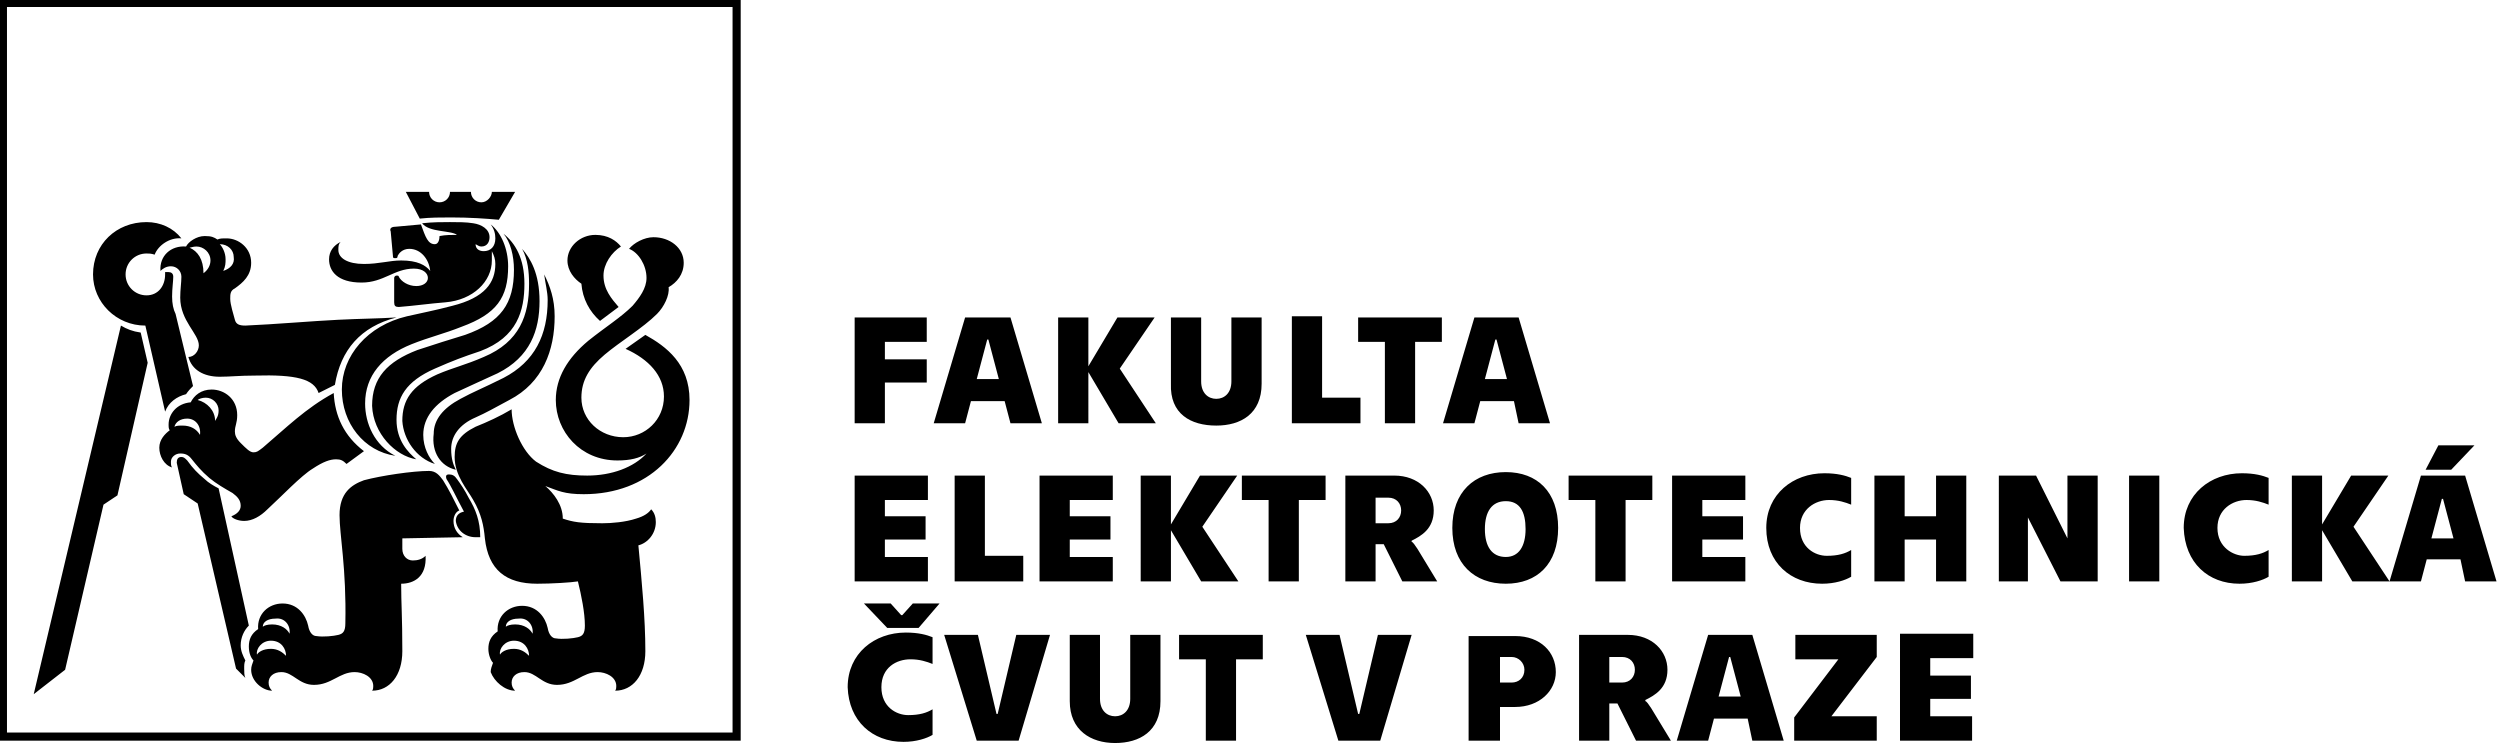
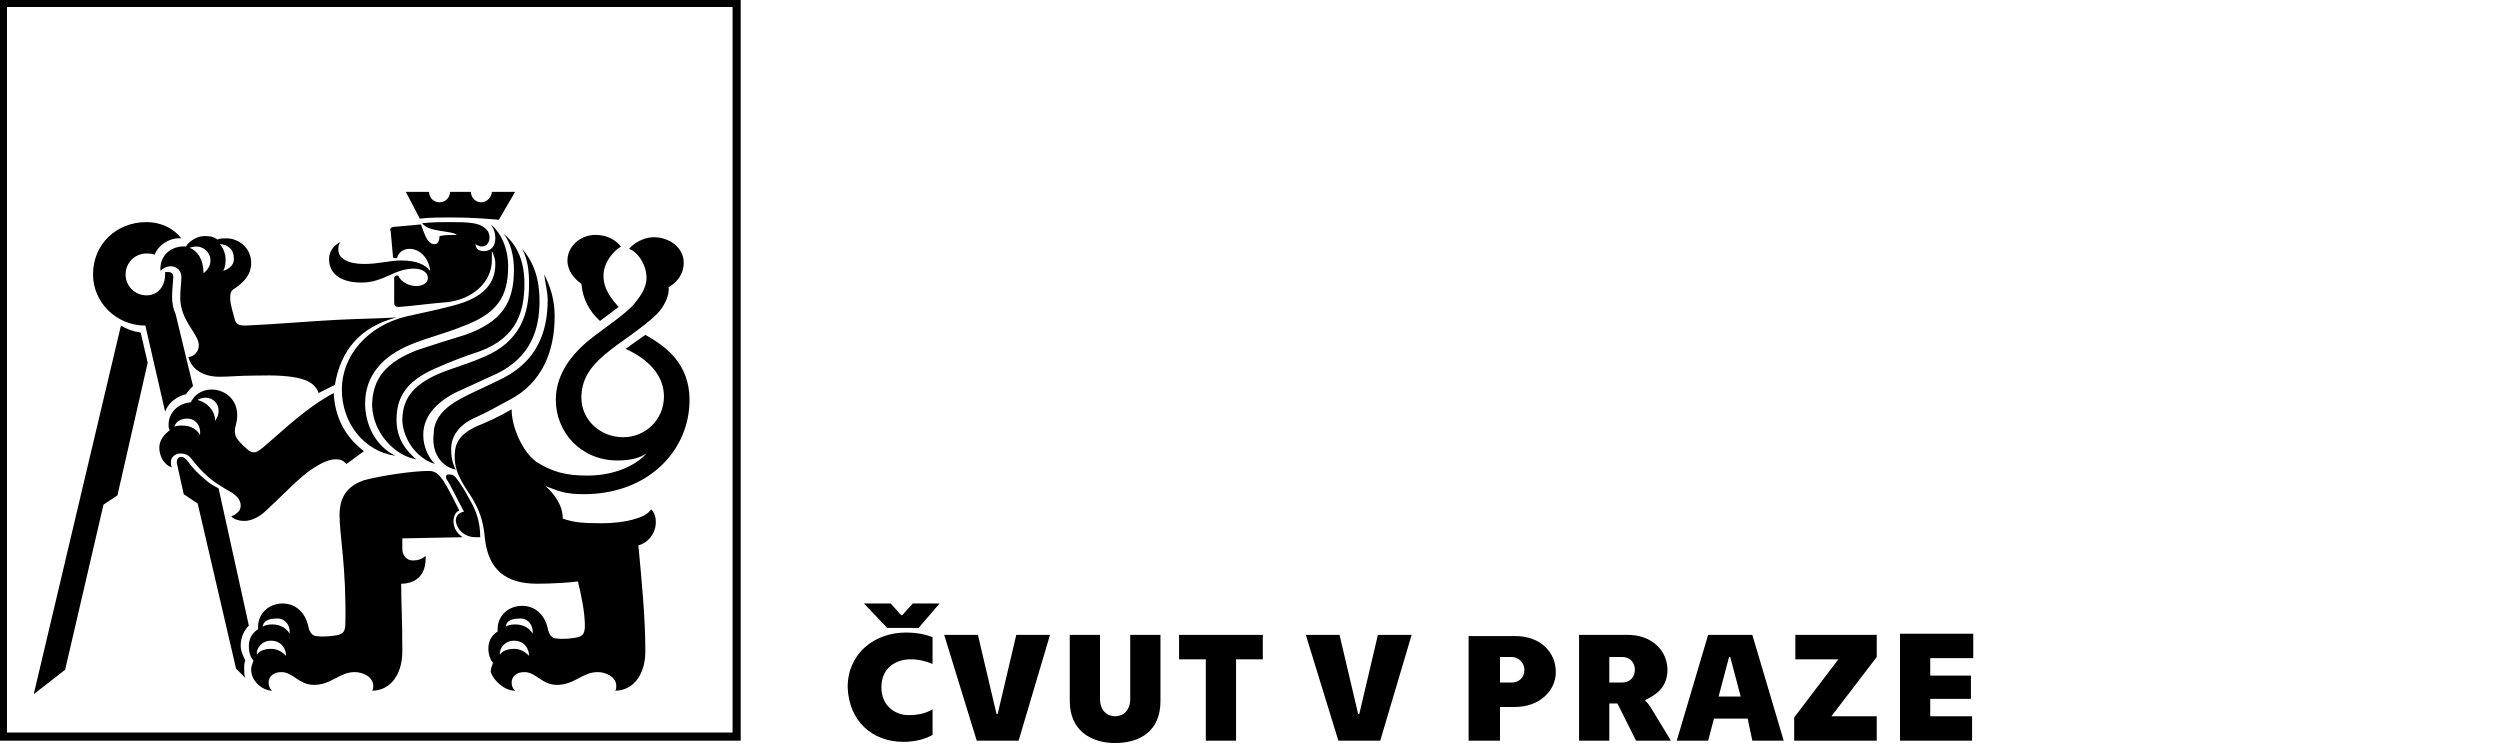
<svg xmlns="http://www.w3.org/2000/svg" xmlns:xlink="http://www.w3.org/1999/xlink" version="1.1" id="Layer_1" x="0px" y="0px" viewBox="0 0 215 64" style="enable-background:new 0 0 215 64;" xml:space="preserve">
  <style type="text/css">
	.st0{clip-path:url(#SVGID_2_);}
	.st1{clip-path:url(#SVGID_4_);fill:#000;}
	.st2{clip-path:url(#SVGID_6_);}
	.st3{clip-path:url(#SVGID_8_);fill:#000;}
	.st4{clip-path:url(#SVGID_10_);}
	.st5{clip-path:url(#SVGID_12_);fill:#000;}
	.st6{clip-path:url(#SVGID_14_);}
	.st7{clip-path:url(#SVGID_16_);fill:#000;}
	.st8{clip-path:url(#SVGID_18_);}
	.st9{clip-path:url(#SVGID_20_);fill:#000;}
</style>
  <g>
    <defs>
      <path id="SVGID_1_" d="M76.3,54H79l1.8-2.1h-2.3l-0.9,1h-0.1l-0.9-1h-2.3L76.3,54z M77.7,63.8c1.1,0,2-0.3,2.5-0.6V61    c-0.5,0.3-1.1,0.5-2.1,0.5c-1,0-2.3-0.7-2.3-2.4s1.3-2.4,2.5-2.4c0.8,0,1.4,0.2,1.9,0.4v-2.3c-0.5-0.2-1.2-0.4-2.3-0.4    c-2.7,0-5,1.8-5,4.7C73,62,75,63.8,77.7,63.8 M84,63.7h3.6l2.7-9.1h-2.9l-1.6,6.8h-0.1l-1.6-6.8h-2.9L84,63.7z M95.9,63.9    c2.1,0,3.9-1,3.9-3.6v-5.7h-2.6v5.5c0,1-0.6,1.5-1.3,1.5c-0.7,0-1.3-0.5-1.3-1.5v-5.5H92v5.7C92,62.8,93.8,63.9,95.9,63.9     M103.7,63.7h2.6v-7h2.3v-2.1h-7.2v2.1h2.3L103.7,63.7L103.7,63.7z M115.1,63.7h3.6l2.7-9.1h-2.9l-1.6,6.8h-0.1l-1.6-6.8h-2.9    L115.1,63.7z M126.4,63.7h2.6v-2.9h1.3c2.1,0,3.5-1.4,3.5-3c0-1.7-1.3-3.1-3.5-3.1h-4V63.7z M129,58.8v-2.3h1    c0.6,0,1.1,0.5,1.1,1.1c0,0.7-0.5,1.1-1.1,1.1H129z M135.8,63.7h2.6v-3.2h0.7l1.6,3.2h3l-1.7-2.8c-0.2-0.3-0.4-0.6-0.5-0.6l0-0.1    c0.8-0.4,1.9-1,1.9-2.6c0-1.6-1.3-3-3.4-3h-4.2L135.8,63.7L135.8,63.7z M138.4,58.8v-2.3h1.1c0.7,0,1.1,0.5,1.1,1.1    c0,0.6-0.4,1.1-1.1,1.1H138.4z M150.7,63.7h2.7l-2.7-9.1h-3.8l-2.7,9.1h2.7l0.5-1.9h2.9L150.7,63.7z M147.8,59.9l0.9-3.4h0.1    l0.9,3.4H147.8z M154.2,63.7h7.2v-2.1h-3.9l3.9-5.1v-1.9h-7v2.1h3.7l-3.8,5V63.7z M163.3,63.7h6.3v-2.1H166v-1.5h3.5v-2H166v-1.5    h3.7v-2.1h-6.3V63.7z" />
    </defs>
    <clipPath id="SVGID_2_">
      <use xlink:href="#SVGID_1_" style="overflow:visible;" />
    </clipPath>
    <g class="st0">
      <defs>
        <rect id="SVGID_3_" x="-152" y="-27" width="1600" height="4433" />
      </defs>
      <clipPath id="SVGID_4_">
        <use xlink:href="#SVGID_3_" style="overflow:visible;" />
      </clipPath>
      <rect x="72" y="50.9" class="st1" width="98.7" height="13.9" />
    </g>
  </g>
  <g>
    <defs>
-       <path id="SVGID_5_" d="M73.5,50h6.3v-2.1h-3.7v-1.5h3.5v-2h-3.5V43h3.7v-2.1h-6.3V50z M82.2,50H88v-2.2h-3.3v-6.9h-2.6V50z     M89.4,50h6.3v-2.1H92v-1.5h3.5v-2H92V43h3.7v-2.1h-6.3V50z M106.5,50l-3.1-4.7l3-4.4h-3.2l-2.5,4.2v-4.2h-2.6V50h2.6v-4.4    l2.6,4.4H106.5z M109.1,50h2.6v-7h2.3v-2.1h-7.2V43h2.3L109.1,50L109.1,50z M115.7,50h2.6v-3.2h0.7l1.6,3.2h3l-1.7-2.8    c-0.2-0.3-0.4-0.6-0.5-0.6l0-0.1c0.8-0.4,1.9-1,1.9-2.6c0-1.6-1.3-3-3.4-3h-4.2L115.7,50L115.7,50z M118.3,45.1v-2.3h1.1    c0.7,0,1.1,0.5,1.1,1.1c0,0.6-0.4,1.1-1.1,1.1H118.3z M129.5,50.2c2.7,0,4.5-1.7,4.5-4.8s-1.8-4.8-4.5-4.8c-2.7,0-4.6,1.7-4.6,4.8    S126.8,50.2,129.5,50.2 M129.5,47.9c-1.2,0-1.8-0.9-1.8-2.4c0-1.5,0.6-2.4,1.8-2.4c1.2,0,1.7,0.9,1.7,2.4    C131.2,47,130.6,47.9,129.5,47.9 M137.2,50h2.6v-7h2.3v-2.1h-7.2V43h2.3L137.2,50L137.2,50z M143.8,50h6.3v-2.1h-3.7v-1.5h3.5v-2    h-3.5V43h3.7v-2.1h-6.3V50z M156.7,50.2c1.1,0,2-0.3,2.5-0.6v-2.3c-0.5,0.3-1.1,0.5-2.1,0.5c-1,0-2.3-0.7-2.3-2.4    c0-1.6,1.3-2.4,2.5-2.4c0.8,0,1.4,0.2,1.9,0.4v-2.3c-0.5-0.2-1.2-0.4-2.3-0.4c-2.7,0-5,1.8-5,4.7C151.9,48.4,154,50.2,156.7,50.2     M161.2,40.9V50h2.6v-3.6h2.7V50h2.6v-9.1h-2.6v3.5h-2.7v-3.5H161.2z M171.8,50h2.6v-5.5h0l2.8,5.5h3.2v-9.1h-2.6v5.4h0l-2.7-5.4    h-3.2V50z M183.1,50h2.6v-9.1h-2.6V50z M192.6,50.2c1.1,0,2-0.3,2.5-0.6v-2.3c-0.5,0.3-1.1,0.5-2.1,0.5c-0.9,0-2.3-0.7-2.3-2.4    c0-1.6,1.3-2.4,2.5-2.4c0.8,0,1.4,0.2,1.9,0.4v-2.3c-0.5-0.2-1.2-0.4-2.3-0.4c-2.7,0-5,1.8-5,4.7    C187.9,48.4,189.9,50.2,192.6,50.2 M205.5,50l-3.1-4.7l3-4.4h-3.2l-2.5,4.2v-4.2h-2.6V50h2.6v-4.4l2.6,4.4H205.5z M212.8,38.3    h-3.1l-1.1,2.1h2.2L212.8,38.3z M212,50h2.7l-2.7-9.1h-3.8l-2.7,9.1h2.7l0.5-1.9h2.9L212,50z M209.1,46.3l0.9-3.4h0.1l0.9,3.4    H209.1z" />
-     </defs>
+       </defs>
    <clipPath id="SVGID_6_">
      <use xlink:href="#SVGID_5_" style="overflow:visible;" />
    </clipPath>
    <g class="st2">
      <defs>
        <rect id="SVGID_7_" x="-152" y="-27" width="1600" height="4433" />
      </defs>
      <clipPath id="SVGID_8_">
        <use xlink:href="#SVGID_7_" style="overflow:visible;" />
      </clipPath>
-       <rect x="72.5" y="37.3" class="st3" width="143.2" height="13.9" />
    </g>
  </g>
  <g>
    <defs>
-       <path id="SVGID_9_" d="M73.5,27.3v9.1h2.6v-3.5h3.6v-2h-3.6v-1.5h3.6v-2.1H73.5z M86.9,36.4h2.7l-2.7-9.1H83l-2.7,9.1H83l0.5-1.9    h2.9L86.9,36.4z M84,32.6l0.9-3.4H85l0.9,3.4H84z M99.4,36.4l-3.1-4.7l3-4.4h-3.2l-2.5,4.2v-4.2H91v9.1h2.6V32l2.6,4.4H99.4z     M104.6,36.6c2.1,0,3.9-1,3.9-3.6v-5.7h-2.6v5.5c0,1-0.6,1.5-1.3,1.5c-0.7,0-1.3-0.5-1.3-1.5v-5.5h-2.6V33    C100.6,35.6,102.4,36.6,104.6,36.6 M111.1,36.4h5.9v-2.2h-3.3v-7h-2.6V36.4z M119.1,36.4h2.6v-7h2.3v-2.1h-7.2v2.1h2.3L119.1,36.4    L119.1,36.4z M130.6,36.4h2.7l-2.7-9.1h-3.8l-2.7,9.1h2.7l0.5-1.9h2.9L130.6,36.4z M127.7,32.6l0.9-3.4h0.1l0.9,3.4H127.7z" />
-     </defs>
+       </defs>
    <clipPath id="SVGID_10_">
      <use xlink:href="#SVGID_9_" style="overflow:visible;" />
    </clipPath>
    <g class="st4">
      <defs>
        <rect id="SVGID_11_" x="-152" y="-27" width="1600" height="4433" />
      </defs>
      <clipPath id="SVGID_12_">
        <use xlink:href="#SVGID_11_" style="overflow:visible;" />
      </clipPath>
      <rect x="72.5" y="26.3" class="st5" width="61.8" height="11.3" />
    </g>
  </g>
  <g>
    <defs>
      <path id="SVGID_13_" d="M0.6,63H63V0.6H0.6V63z M63.7,63.7H0V0h63.7V63.7z" />
    </defs>
    <clipPath id="SVGID_14_">
      <use xlink:href="#SVGID_13_" style="overflow:visible;" />
    </clipPath>
    <g class="st6">
      <defs>
        <rect id="SVGID_15_" x="-152" y="-27" width="1600" height="4433" />
      </defs>
      <clipPath id="SVGID_16_">
        <use xlink:href="#SVGID_15_" style="overflow:visible;" />
      </clipPath>
      <rect x="-1" y="-1" class="st7" width="65.7" height="65.7" />
    </g>
  </g>
  <g>
    <defs>
      <path id="SVGID_17_" d="M44.3,59.4C44.1,59.2,44,59,44,58.7c0-0.5,0.4-0.9,1.1-0.9c1,0,1.5,1.1,2.8,1.1c1.5,0,2.2-1.1,3.5-1.1    c0.7,0,1.6,0.4,1.6,1.2c0,0.1,0,0.3-0.1,0.4c1.5,0,2.6-1.3,2.6-3.4c0-2.8-0.3-5.9-0.6-9.1c0.8-0.2,1.5-1,1.5-2    c0-0.4-0.1-0.8-0.4-1.1c-0.2,0.3-0.6,0.6-1.3,0.8c-0.9,0.3-2.1,0.4-2.9,0.4c-1.9,0-2.5-0.1-3.4-0.4c0-1.2-0.8-2.2-1.5-2.8    c1.1,0.4,1.6,0.7,3.3,0.7c5.6,0,9.1-3.8,9.1-8.1c0-3.1-2-4.6-3.8-5.6l-1.7,1.2c2,0.9,3.3,2.3,3.3,4.1c0,2-1.6,3.5-3.5,3.5    c-2,0-3.6-1.5-3.6-3.4c0-1.5,0.7-2.6,2-3.7c1.3-1.1,3.3-2.3,4.5-3.5c0.6-0.6,1.1-1.6,1-2.3c0.7-0.4,1.3-1.1,1.3-2.1    c0-1.3-1.2-2.2-2.6-2.2c-0.8,0-1.7,0.5-2.1,1c0.8,0.3,1.5,1.4,1.5,2.5c0,0.9-0.6,1.7-1.2,2.4c-1,1-2.3,1.8-3.8,3    c-1.8,1.5-2.8,3.2-2.8,5.1c0,2.7,2.1,5.2,5.3,5.2c1.1,0,1.9-0.2,2.5-0.6c-1.1,1.2-3,1.9-5.1,1.9c-1.8,0-3-0.3-4.4-1.2    c-1.2-0.9-2.1-3-2.1-4.5c-1,0.6-2.1,1.1-3.1,1.5c-1.4,0.7-1.8,1.4-1.8,2.6c0,1.6,1.1,2.8,1.6,3.7c0.7,1.2,0.9,2.2,1,3.3    c0.3,2.7,1.8,3.9,4.5,3.9c1.2,0,2.9-0.1,3.5-0.2c0.3,1.2,0.6,2.7,0.6,3.8c0,0.7-0.2,0.9-0.6,1c-0.4,0.1-1.3,0.2-1.9,0.1    c-0.3,0-0.6-0.3-0.7-0.9c-0.2-0.9-0.9-1.9-2.2-1.9c-1.2,0-2.2,0.9-2.1,2.2c-0.6,0.4-0.8,0.9-0.8,1.5c0,0.5,0.2,1,0.4,1.2    c-0.1,0.3-0.2,0.5-0.2,0.8C42.5,58.6,43.4,59.4,44.3,59.4 M2.9,59.7l2.7-2.1l3.3-14.2l1.2-0.8l2.6-11.4l-0.6-2.6    c-0.7-0.1-1.2-0.3-1.7-0.6L2.9,59.7z M24.6,56.4c-0.3-0.3-0.7-0.6-1.3-0.6c-0.7,0-1.1,0.3-1.2,0.5c-0.1-0.5,0.4-1.2,1.2-1.2    C24.2,55.1,24.6,55.8,24.6,56.4 M21.1,58.3C21,58.1,21,57.8,21,57.5c0-0.3,0-0.5,0.1-0.7c-0.2-0.4-0.4-0.8-0.4-1.3    c0-0.7,0.3-1.3,0.7-1.7L18.8,42c-0.4-0.2-0.9-0.5-1.2-0.8c-0.6-0.5-1-0.9-1.5-1.6c-0.2-0.2-0.3-0.3-0.5-0.3    c-0.3,0-0.4,0.2-0.4,0.5l0.6,2.7l1.2,0.8l3.3,14.2L21.1,58.3z M24.9,54.5c-0.2-0.4-0.7-0.8-1.5-0.8c-0.4,0-0.7,0.1-0.8,0.2    c0-0.4,0.4-0.7,1.1-0.7C24.5,53.1,25,53.8,24.9,54.5 M17.2,37.4c-0.3-0.5-0.8-0.8-1.5-0.8c-0.3,0-0.5,0-0.7,0.1    c0.1-0.4,0.5-0.7,1.1-0.7C16.8,36,17.3,36.6,17.2,37.4 M23.4,59.4c-0.2-0.2-0.3-0.4-0.3-0.7c0-0.5,0.4-0.9,1.1-0.9    c1,0,1.5,1.1,2.8,1.1c1.5,0,2.2-1.1,3.5-1.1c0.7,0,1.6,0.4,1.6,1.2c0,0.1,0,0.3-0.1,0.4c1.5,0,2.6-1.3,2.6-3.4    c0-3-0.1-4.1-0.1-5.8c1.1,0,2.2-0.6,2.1-2.4c-0.3,0.3-0.7,0.4-1.1,0.4c-0.5,0-0.9-0.4-0.9-1c0-0.3,0-0.6,0-0.9l5.2-0.1    c-0.5-0.3-0.8-0.8-0.8-1.4c0-0.4,0.2-0.8,0.5-0.9c-0.5-1-0.9-1.8-1.4-2.6c-0.3-0.4-0.6-0.8-1.2-0.8c-1.4,0-4.1,0.4-5.6,0.8    c-1.1,0.4-2.1,1.1-2.1,3c0,1.7,0.6,4.6,0.5,9.3c0,0.7-0.2,0.9-0.6,1c-0.4,0.1-1.3,0.2-1.9,0.1c-0.3,0-0.6-0.3-0.7-0.9    c-0.2-0.9-0.9-1.9-2.2-1.9c-1.2,0-2.2,0.9-2.1,2.2c-0.6,0.4-0.8,0.9-0.8,1.5s0.2,1,0.4,1.2c-0.1,0.3-0.2,0.5-0.2,0.8    C21.6,58.6,22.6,59.4,23.4,59.4 M18.5,36.2c0-0.9-0.7-1.6-1.5-1.8c0.1-0.1,0.4-0.2,0.7-0.2c0.6,0,1.1,0.5,1.1,1.1    C18.8,35.8,18.6,36,18.5,36.2 M21,44.8c0.7,0,1.4-0.4,2-1c1.2-1.1,2.9-2.9,3.9-3.5c0.9-0.6,1.5-0.8,2-0.8c0.4,0,0.6,0.1,0.9,0.4    l1.5-1.1c-1.7-1.3-2.5-3-2.6-5c-2.4,1.3-4.1,3-6.1,4.7c-0.4,0.3-0.5,0.4-0.8,0.4c-0.3,0-0.6-0.3-1.1-0.8c-0.4-0.4-0.5-0.7-0.5-1    c0-0.5,0.2-0.7,0.2-1.4c0-1.4-1.1-2.2-2.2-2.2c-0.9,0-1.5,0.5-1.8,1.1c-1.2,0.1-1.9,1-1.9,1.9c0,0.2,0,0.4,0.1,0.5    c-0.4,0.3-0.9,0.8-0.9,1.5c0,0.7,0.4,1.5,1.1,1.7c-0.1-0.1-0.1-0.3-0.1-0.5c0-0.4,0.4-0.7,0.8-0.7c0.4,0,0.7,0.1,1,0.5    c0.4,0.5,0.8,1,1.5,1.6c0.6,0.5,1.3,0.9,2,1.3c0.4,0.3,0.7,0.6,0.7,1.1c0,0.4-0.3,0.7-0.8,0.9C20,44.6,20.5,44.8,21,44.8     M14.2,35.4c0.3-0.8,1-1.3,1.8-1.5c0.2-0.3,0.4-0.5,0.6-0.7L15.1,27c-0.2-0.4-0.3-0.9-0.3-1.5c0-0.7,0.1-1.3,0.1-1.7    c0-0.3-0.2-0.4-0.4-0.4c-0.1,0-0.2,0-0.3,0v0.2c0,1-0.6,1.8-1.6,1.8c-1,0-1.8-0.8-1.8-1.8c0-1,0.8-1.8,1.8-1.8    c0.2,0,0.4,0,0.7,0.1c0.3-0.8,1.3-1.5,2.3-1.4c-0.7-0.9-1.8-1.4-3-1.4c-2.6,0-4.6,1.9-4.6,4.5c0,2.4,2,4.4,4.5,4.4L14.2,35.4z     M45.5,56.4c-0.3-0.3-0.7-0.6-1.3-0.6c-0.7,0-1.1,0.3-1.2,0.5c-0.1-0.5,0.4-1.2,1.2-1.2C45.1,55.1,45.5,55.8,45.5,56.4 M45.8,54.5    c-0.2-0.4-0.7-0.8-1.5-0.8c-0.4,0-0.7,0.1-0.8,0.2c0-0.4,0.4-0.7,1.1-0.7C45.4,53.1,45.9,53.8,45.8,54.5 M17.5,23.5    c0-1.2-0.5-1.9-1.2-2.2c0.1,0,0.3-0.1,0.6-0.1c0.6,0,1.2,0.5,1.2,1.2C18.1,22.8,17.9,23.2,17.5,23.5 M40.9,46.2h0.4    c0-1.4-0.4-2.4-1-3.4c-0.3-0.6-0.7-1.2-1-1.6c-0.2-0.3-0.4-0.4-0.7-0.4c-0.2,0-0.3,0.1-0.2,0.4c0.4,0.6,0.8,1.5,1.5,2.8    c-0.5,0.1-0.7,0.4-0.7,0.8C39.3,45.6,40,46.2,40.9,46.2 M27.4,33.8l1.4-0.7c0.5-3,2.2-5,5.3-5.8c-1.6,0.1-3,0.1-5,0.2    c-2.1,0.1-5.6,0.4-8,0.5c-0.5,0-0.8-0.1-0.9-0.5c-0.1-0.4-0.4-1.3-0.4-1.8c0-0.4,0-0.7,0.4-0.9c0.7-0.5,1.4-1.1,1.4-2.2    c0-1.3-1.1-2.1-2.1-2.1c-0.4,0-0.6,0-0.8,0.1c-0.3-0.2-0.5-0.3-1.1-0.3c-0.7,0-1.4,0.5-1.6,0.9c-1.3-0.1-2.3,0.8-2.2,2.1    c0.2-0.2,0.5-0.4,0.9-0.4c0.5,0,0.9,0.4,0.9,0.9c0,0.5-0.1,1.1-0.1,1.8c0,2,1.6,3.1,1.6,4.1c0,0.5-0.4,1-0.9,1    c0.3,1.1,1.3,1.7,2.7,1.7c0.9,0,1.7-0.1,3-0.1C25.5,32.2,27,32.6,27.4,33.8 M19.2,23.3c0.2-0.4,0.2-0.7,0.2-1    c0-0.6-0.3-1.1-0.5-1.3c0.7,0,1.2,0.5,1.2,1.1C20.2,22.7,19.8,23.1,19.2,23.3 M34,39.2c-1.8-0.9-2.6-2.8-2.6-4.5    c0-2.4,1.5-4.1,4-5.1c1.5-0.6,2.8-0.9,4.3-1.5c3-1.1,4-2.5,4-5.2c0-1.5-0.6-2.9-1.5-3.6c0.3,0.4,0.4,0.8,0.4,1.2    c0,0.7-0.4,1.1-1,1.1c-0.4,0-0.7-0.2-0.7-0.6c0.2,0.1,0.3,0.2,0.5,0.2c0.5,0,0.7-0.4,0.7-0.8c0-0.7-0.7-1.1-1.4-1.2    c-0.6-0.1-1.3-0.1-2-0.1c-0.7,0-1.5,0-2.4,0.1c0.6,0.8,2.5,0.6,3,1c-0.5,0-1,0-1.5,0.1c0,0.3-0.1,0.7-0.4,0.7    c-0.6,0-0.8-0.6-1.2-1.7L34,19.5c-0.4,0-0.5,0.2-0.4,0.4l0.2,2.2c0,0.1,0.1,0.1,0.2,0.1c0.1,0,0.2,0,0.2-0.2    c0.1-0.2,0.4-0.6,1-0.6c1,0,1.7,0.9,1.8,1.9c-0.4-0.5-1.1-0.9-2.5-0.9c-1,0-1.9,0.3-3.2,0.3c-1.4,0-2.2-0.5-2.2-1.2    c0-0.3,0-0.5,0.2-0.7c-0.6,0.3-1,0.8-1,1.5c0,1,0.7,2,2.8,2c1.9,0,2.8-1.2,4.5-1.2c0.8,0,1.2,0.4,1.2,0.8c0,0.4-0.4,0.7-1,0.7    c-0.7,0-1.3-0.4-1.5-0.8c0-0.1-0.1-0.1-0.2-0.1c-0.1,0-0.2,0.1-0.2,0.2l0,2.1c0,0.3,0.1,0.4,0.4,0.4c1.3-0.1,2.7-0.3,4-0.4    c2.4-0.2,4-1.8,4-3.6c0-0.3,0-0.5,0-0.8c0.2,0.4,0.3,0.7,0.3,1.1c0,1.6-0.9,2.9-3.7,3.6c-1.5,0.4-2.6,0.6-3.9,0.9    c-3.4,0.8-5.6,3.4-5.6,6.3C29.4,36.4,31.3,38.8,34,39.2 M35.8,39.5c-0.7-0.6-1.7-1.6-1.7-3.4c0-1.9,0.8-3.3,3.3-4.4    c1.6-0.7,2.4-1,3.9-1.5c3.2-1.2,3.8-3.5,3.8-5.8c0-2.2-0.8-3.5-1.8-4.3c0.6,0.7,0.9,1.9,0.9,3.1c0,2.9-1.1,4.5-4.2,5.6    c-1.3,0.4-2.6,0.8-4.1,1.3c-2.6,1-3.9,2.4-3.9,4.8C32.1,37.3,34,39.2,35.8,39.5 M37.4,39.9c-0.5-0.5-1-1.4-1-2.5    c0-1.5,1-2.7,2.7-3.6c1.5-0.7,2.4-1.1,3.7-1.7c2.8-1.4,3.6-3.7,3.6-6.2c0-2.4-0.8-3.7-1.5-4.5c0.5,0.9,0.6,2,0.6,3    c0,2.7-0.8,5-3.9,6.3c-1.6,0.7-2.6,0.9-4,1.5c-2.2,1-3,2.2-3,4C34.7,37.8,35.8,39.4,37.4,39.9 M39.2,40.4    c-0.2-0.4-0.4-0.9-0.4-1.8c0-1.1,0.7-2.1,2.1-2.7c0.9-0.4,1.6-0.8,2.9-1.5c2.9-1.5,3.9-4.3,3.9-7.2c0-1.5-0.4-2.6-0.9-3.6    c0.1,0.8,0.3,1.5,0.3,2.2c0,3-1.1,5.3-3.8,6.7c-1.8,0.9-2.6,1.2-3.7,1.8c-1.5,0.8-2.3,1.8-2.3,3C37.1,38.9,37.9,40.1,39.2,40.4     M42.9,18.9l1.4-2.4h-2c0,0.4-0.4,0.9-0.9,0.9c-0.5,0-0.9-0.4-0.9-0.9h-1.8c0,0.5-0.4,0.9-0.9,0.9c-0.5,0-0.9-0.4-0.9-0.9h-2    l1.2,2.3c0.9-0.1,1.8-0.1,2.7-0.1C40.4,18.7,41.8,18.8,42.9,18.9 M51.6,27.6l1.6-1.2c-0.6-0.7-1.3-1.5-1.3-2.7c0-1,0.7-2,1.5-2.5    c-0.4-0.5-1.1-1-2.2-1c-1.3,0-2.4,1-2.4,2.2c0,0.9,0.6,1.6,1.2,2C50.1,25.7,50.7,26.8,51.6,27.6" />
    </defs>
    <clipPath id="SVGID_18_">
      <use xlink:href="#SVGID_17_" style="overflow:visible;" />
    </clipPath>
    <g class="st8">
      <defs>
        <rect id="SVGID_19_" x="-152" y="-27" width="1600" height="4433" />
      </defs>
      <clipPath id="SVGID_20_">
        <use xlink:href="#SVGID_19_" style="overflow:visible;" />
      </clipPath>
      <rect x="1.9" y="15.5" class="st9" width="58.5" height="45.2" />
    </g>
  </g>
</svg>